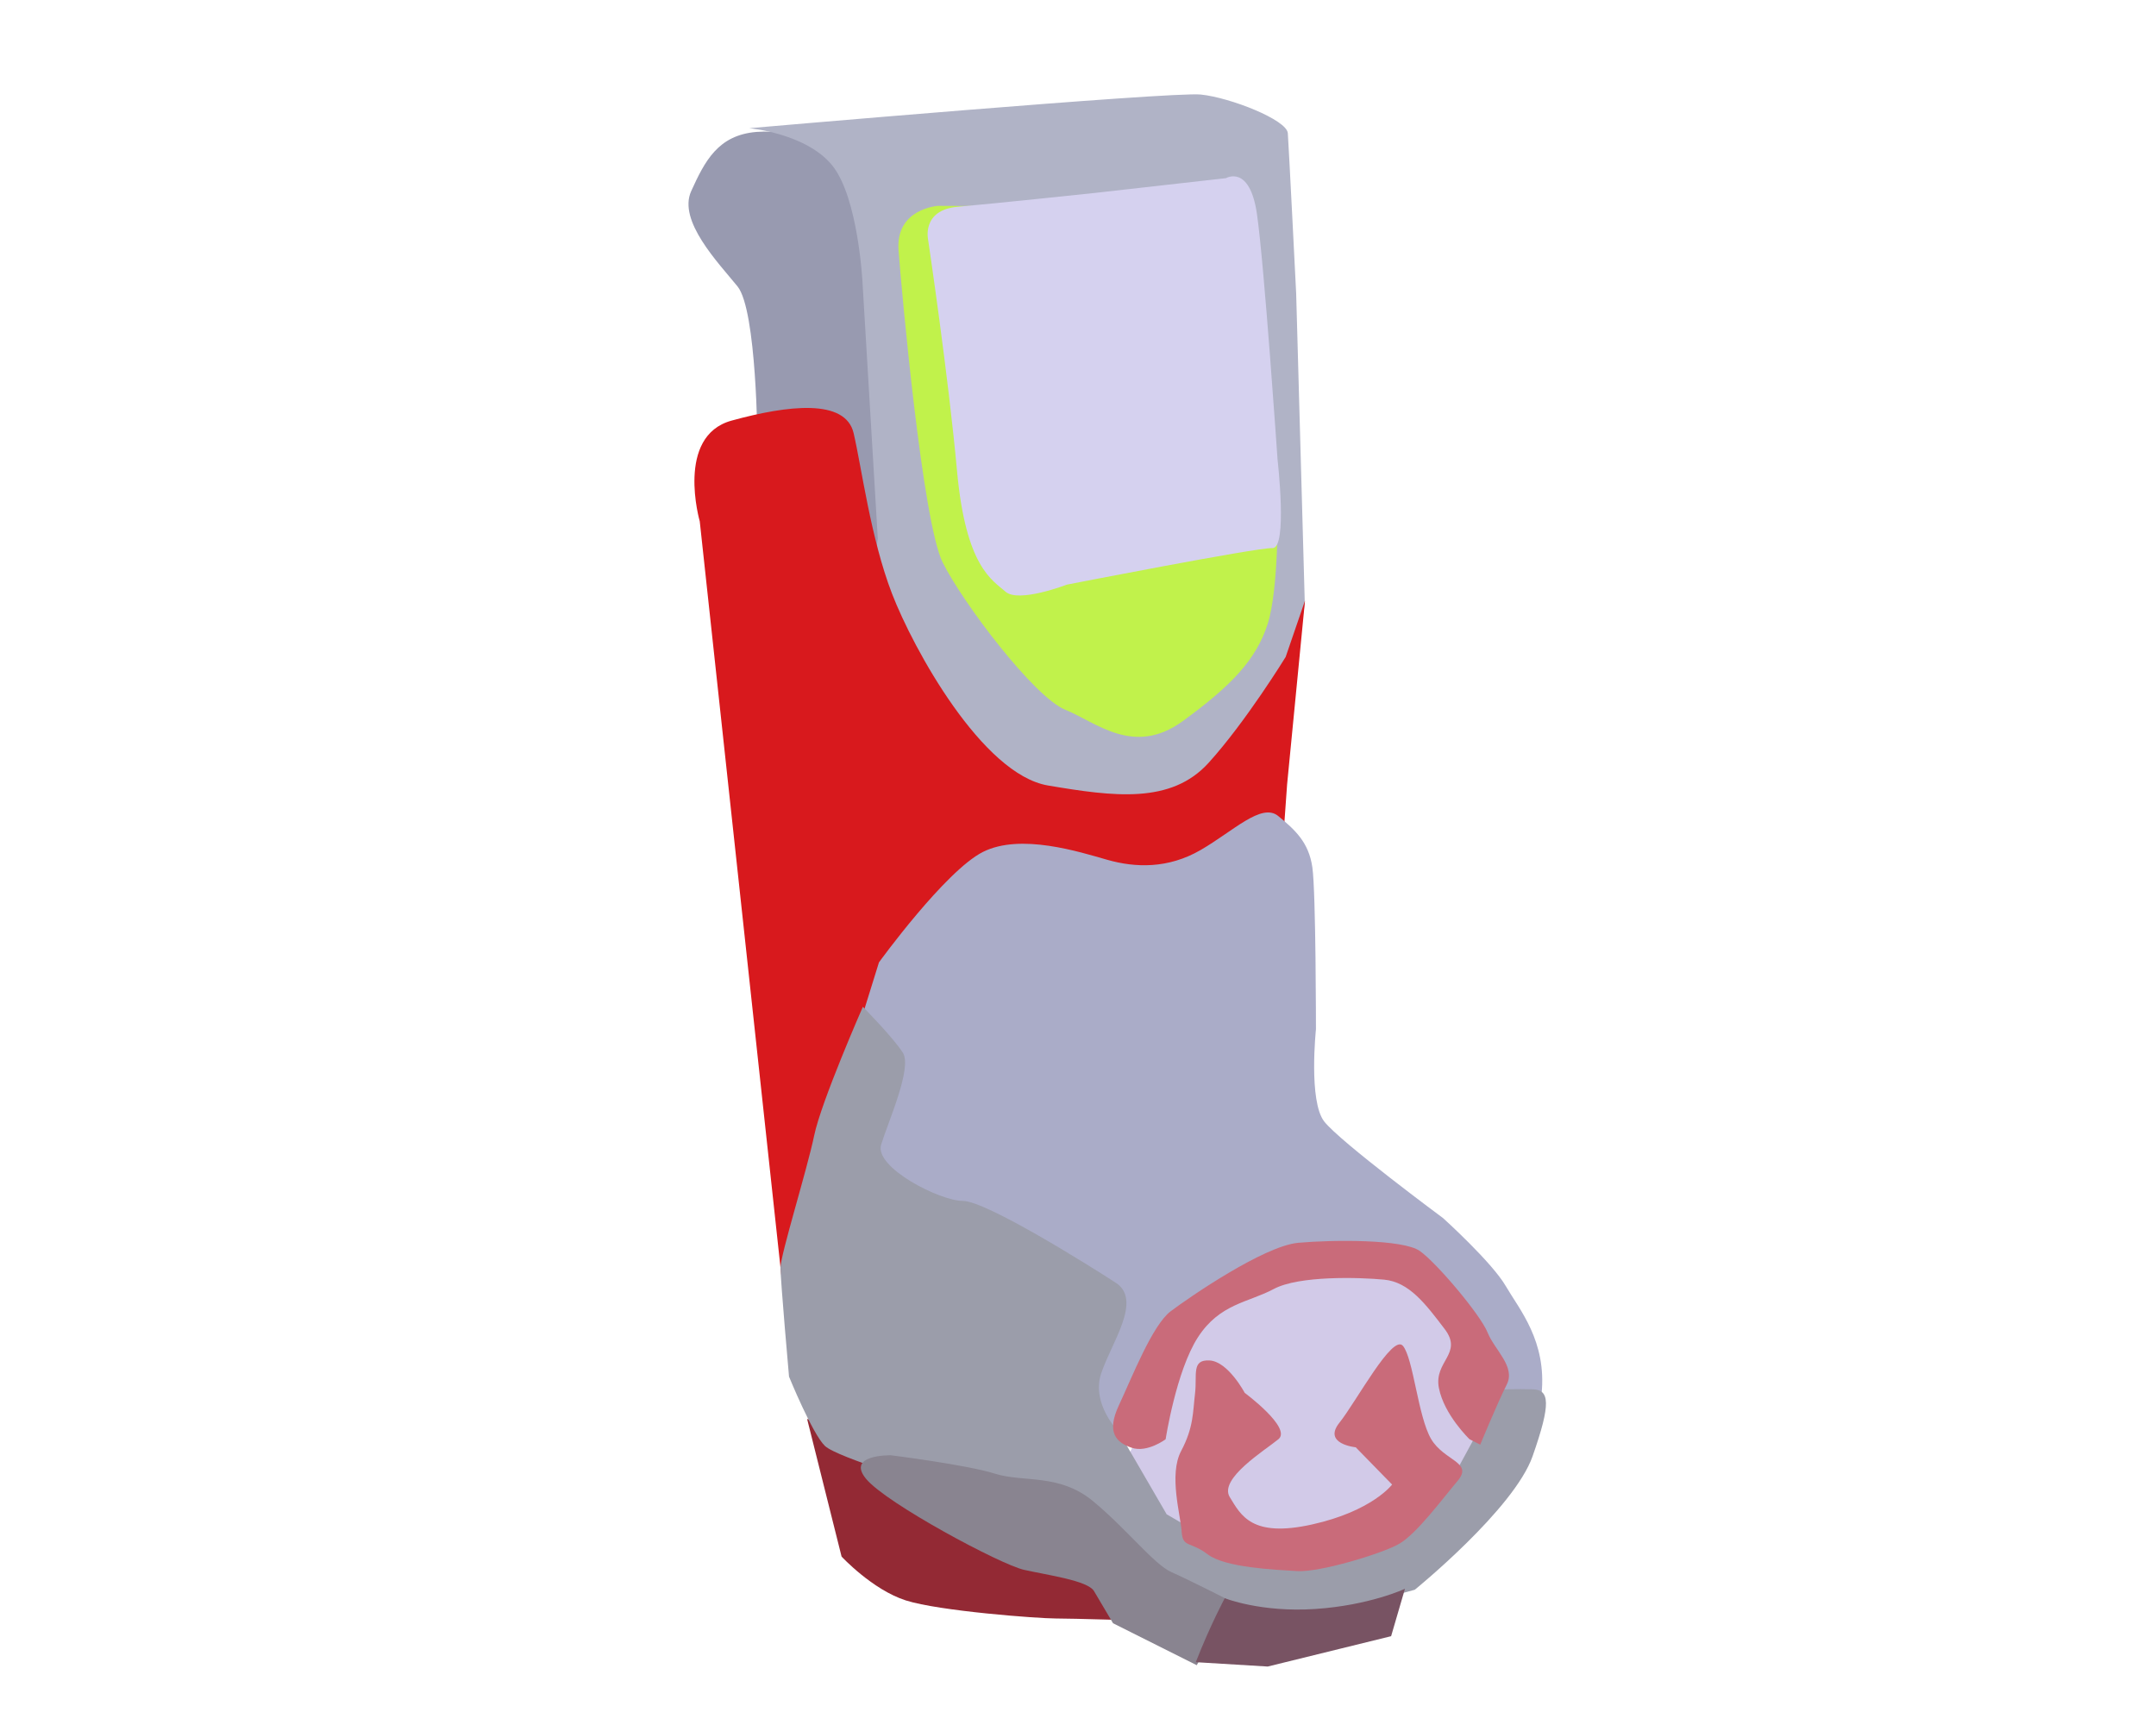
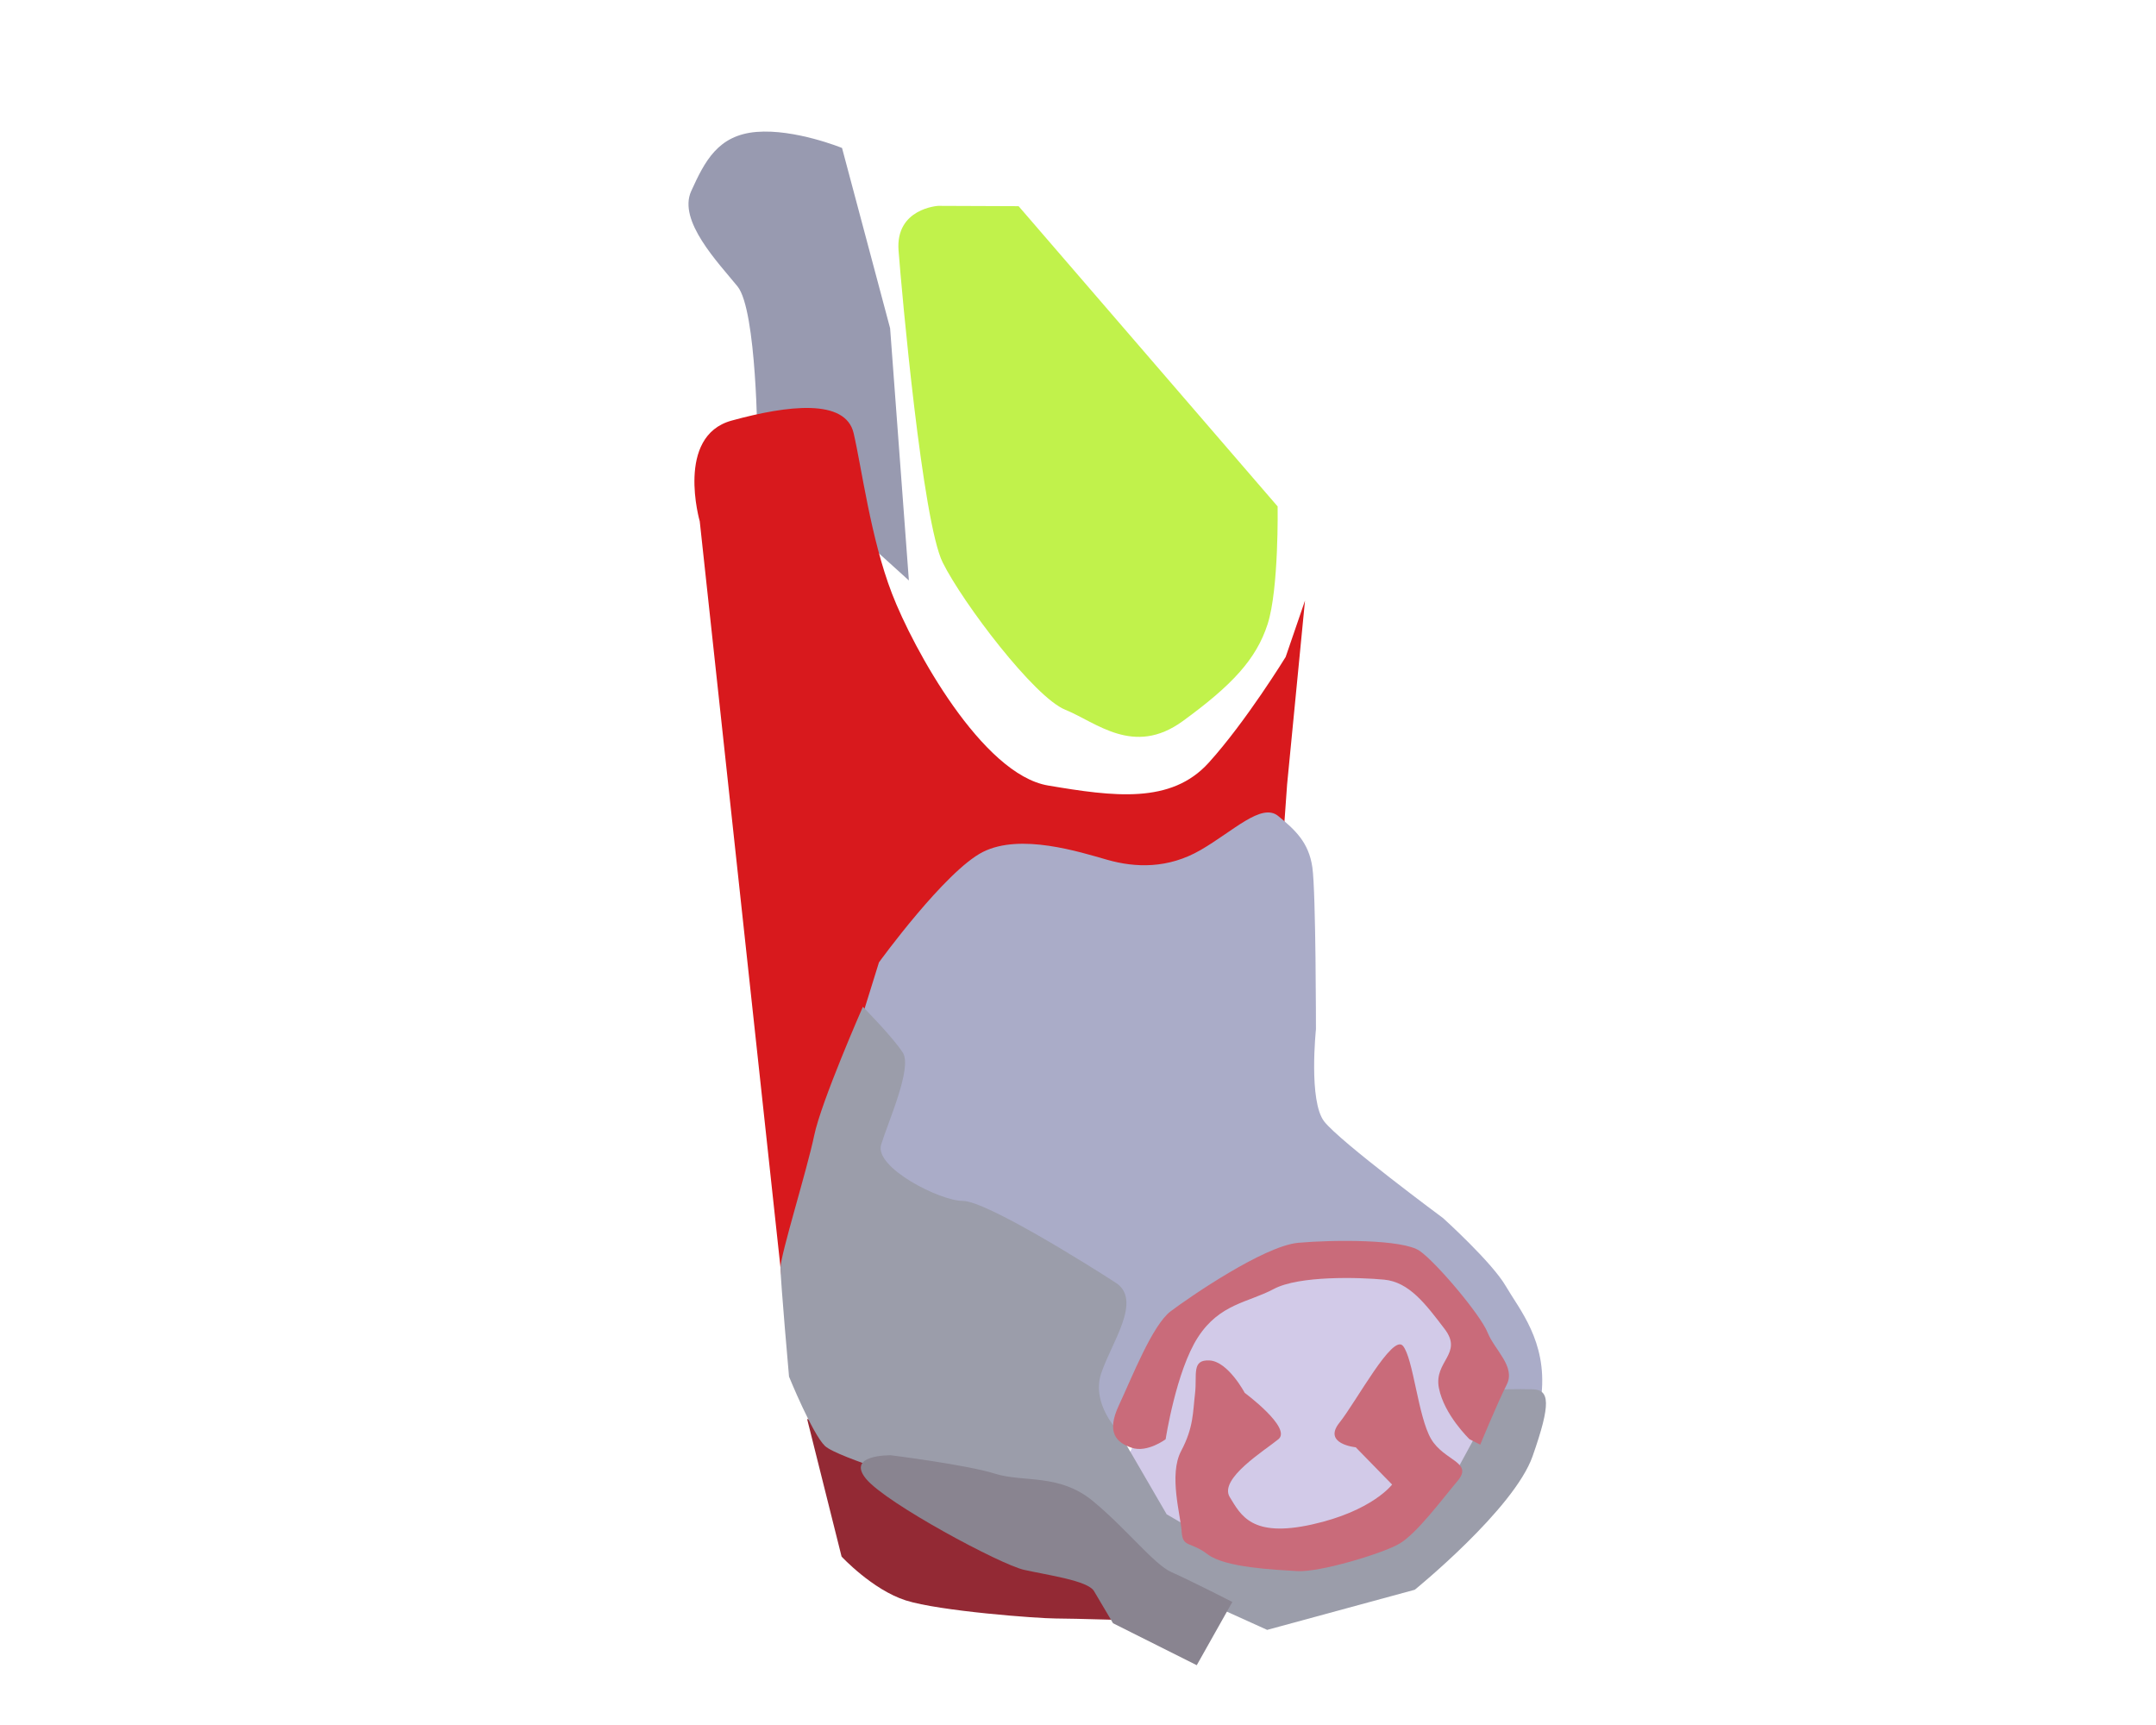
<svg xmlns="http://www.w3.org/2000/svg" version="1.1" viewBox="0 0 150 120">
-   <path d="m52.7 30.85s-0.045-9.273-1.388-10.926c-1.343-1.652-4.162-4.559-3.224-6.626 0.939-2.067 1.856-3.898 4.537-4.12 2.681-0.222 5.958 1.115 5.958 1.115l3.345 12.541 1.306 17.546z" fill="#989ab0" />
-   <path d="m61.071 37.46-1.065-17.829s-0.294-5.867-2.095-8.111c-1.801-2.244-5.787-2.602-5.787-2.602s29.357-2.553 31.415-2.342 5.99 1.76 6.059 2.688c0.069 0.929 0.581 11.162 0.581 11.162l0.601 21.594-1.749 10.452-7.901 5.609-13.403-2.6-7.438-12.461z" fill="#b0b3c6" />
+   <path d="m52.7 30.85s-0.045-9.273-1.388-10.926c-1.343-1.652-4.162-4.559-3.224-6.626 0.939-2.067 1.856-3.898 4.537-4.12 2.681-0.222 5.958 1.115 5.958 1.115l3.345 12.541 1.306 17.546" fill="#989ab0" />
  <path d="m70.868 14.343-5.6-0.022s-2.978 0.174-2.753 3.109 1.665 18.879 3.072 21.701 6.371 9.372 8.524 10.241c2.154 0.869 4.756 3.284 8.181 0.79 3.425-2.494 5.114-4.304 5.901-6.748 0.787-2.445 0.696-8.184 0.696-8.184z" fill="#c1f24b" />
-   <path d="m76.21 13.417 9.088-1.024s1.645-0.973 2.15 2.481c0.505 3.453 1.435 17.091 1.435 17.091s0.716 6.206-0.353 6.162c-1.069-0.044-14.305 2.543-14.305 2.543s-3.359 1.297-4.266 0.492c-0.907-0.806-2.764-1.694-3.374-8.389-0.61-6.695-2.007-16.052-2.007-16.052s-0.513-2.115 2.064-2.338c2.577-0.223 9.569-0.966 9.569-0.966z" fill="#d5d1ef" />
  <path d="m54.982 94.468-6.298-58.2s-1.711-5.928 2.213-7.008c3.925-1.079 7.929-1.549 8.493 0.875 0.564 2.424 1.184 7.303 2.666 11.153 1.482 3.849 6.282 12.583 10.861 13.356 4.579 0.773 8.559 1.304 11.17-1.578 2.611-2.882 5.361-7.366 5.361-7.366l1.345-3.919-1.245 12.786-0.532 7.458z" fill="#d8191d" />
  <path d="m56.154 98.713 2.398 9.571s2.143 2.306 4.466 3.049c2.324 0.743 9.205 1.257 10.42 1.257s6.027 0.149 6.027 0.149l-2.725-8.652z" fill="#932934" />
  <path d="m56.074 83.273 5.078-16.325s4.615-6.366 7.236-7.684c2.62-1.319 6.717-0.001 8.656 0.55 1.939 0.551 4.215 0.633 6.492-0.685 2.277-1.318 4.24-3.314 5.396-2.361 1.157 0.954 2.124 1.816 2.374 3.575 0.25 1.759 0.249 11.264 0.249 11.264s-0.526 4.993 0.575 6.409c1.102 1.416 8.269 6.721 8.269 6.721s3.391 3.062 4.355 4.717c0.964 1.655 2.869 3.841 2.498 7.513-0.227 2.25-14.714 1.282-14.714 1.282l-16.131 1.484z" fill="#aaacc8" />
  <path d="m104.09 99.851-2.357-7.783-3.762-3.541-8.292-0.6-6.634 4.2-2.867 5.759-1.886 3.793 4.605 5.928 12.638 0.014z" fill="#d2cae8" />
  <path d="m65.175 103.44 14.485 6.099 8.501 3.844 10.27-2.792s6.9-5.6 8.197-9.291c1.297-3.691 1.177-4.617 0.01-4.653-1.167-0.036-2.226 0.016-2.226 0.016l-3.311 6.087-5.246 4.059-11.894 0.156-2.791-1.621-3.328-5.729s-1.926-1.925-1.239-4.043c0.687-2.117 2.906-5.114 1.028-6.334-1.879-1.22-9.03-5.696-10.64-5.696-1.61 0-6.177-2.33-5.688-3.916 0.489-1.586 2.177-5.342 1.514-6.39s-2.785-3.198-2.785-3.198-2.903 6.602-3.387 8.953c-0.485 2.351-2.344 8.299-2.344 9.196 0 0.897 0.594 7.579 0.594 7.579s1.629 3.994 2.497 4.821c0.868 0.827 7.783 2.852 7.783 2.852z" fill="#9b9daa" />
  <path d="m83.262 115.84-5.825-2.919s-0.893-1.509-1.325-2.239c-0.432-0.73-3.237-1.111-4.867-1.476-1.63-0.366-9.575-4.615-10.989-6.329-1.414-1.714 1.731-1.64 1.731-1.64s5.284 0.661 7.241 1.281c1.957 0.62 4.463-0.034 6.811 1.905 2.348 1.94 4.264 4.419 5.463 4.943s4.237 2.074 4.237 2.074z" fill="#898490" />
-   <path d="m83.194 115.63c1.011-2.585 2.016-4.451 2.016-4.451s2.506 1.003 6.298 0.75c3.792-0.253 6.24-1.406 6.24-1.406l-0.964 3.299-8.585 2.111z" fill="#785363" />
  <g fill="#c96b7a">
    <path d="m86.601 96.896s3.296 2.439 2.344 3.222c-0.952 0.782-4.169 2.756-3.385 4.031s1.526 2.832 5.719 1.902c4.194-0.93 5.574-2.778 5.574-2.778l-2.53-2.592s-2.321-0.225-1.137-1.706c1.183-1.481 3.696-6.212 4.42-5.35 0.724 0.862 1.051 4.938 1.962 6.48 0.912 1.542 2.955 1.595 1.843 2.914-1.112 1.32-2.871 3.704-4.089 4.391-1.218 0.687-5.528 1.983-7.081 1.884-1.553-0.099-5.003-0.238-6.222-1.168-1.219-0.93-1.732-0.429-1.808-1.588-0.076-1.159-0.908-3.951-0.036-5.598 0.872-1.646 0.81-2.679 0.967-3.994 0.157-1.316-0.267-2.382 1.018-2.305 1.285 0.076 2.44 2.255 2.44 2.255z" />
    <path d="m102.24 100.12s-1.764-1.688-2.131-3.561c-0.367-1.873 1.714-2.383 0.398-4.109-1.316-1.727-2.461-3.265-4.21-3.431-1.748-0.166-5.926-0.289-7.681 0.652-1.755 0.941-3.749 1.009-5.268 3.351-1.52 2.342-2.251 7.1-2.251 7.1s-1.276 0.958-2.361 0.592c-1.085-0.366-1.778-1.067-0.886-2.966 0.892-1.899 2.321-5.567 3.597-6.528 1.276-0.961 6.482-4.549 8.881-4.765 2.399-0.215 7.278-0.257 8.452 0.569 1.174 0.826 4.223 4.44 4.713 5.666s1.971 2.378 1.334 3.632c-0.637 1.254-1.842 4.176-1.842 4.176z" />
  </g>
</svg>